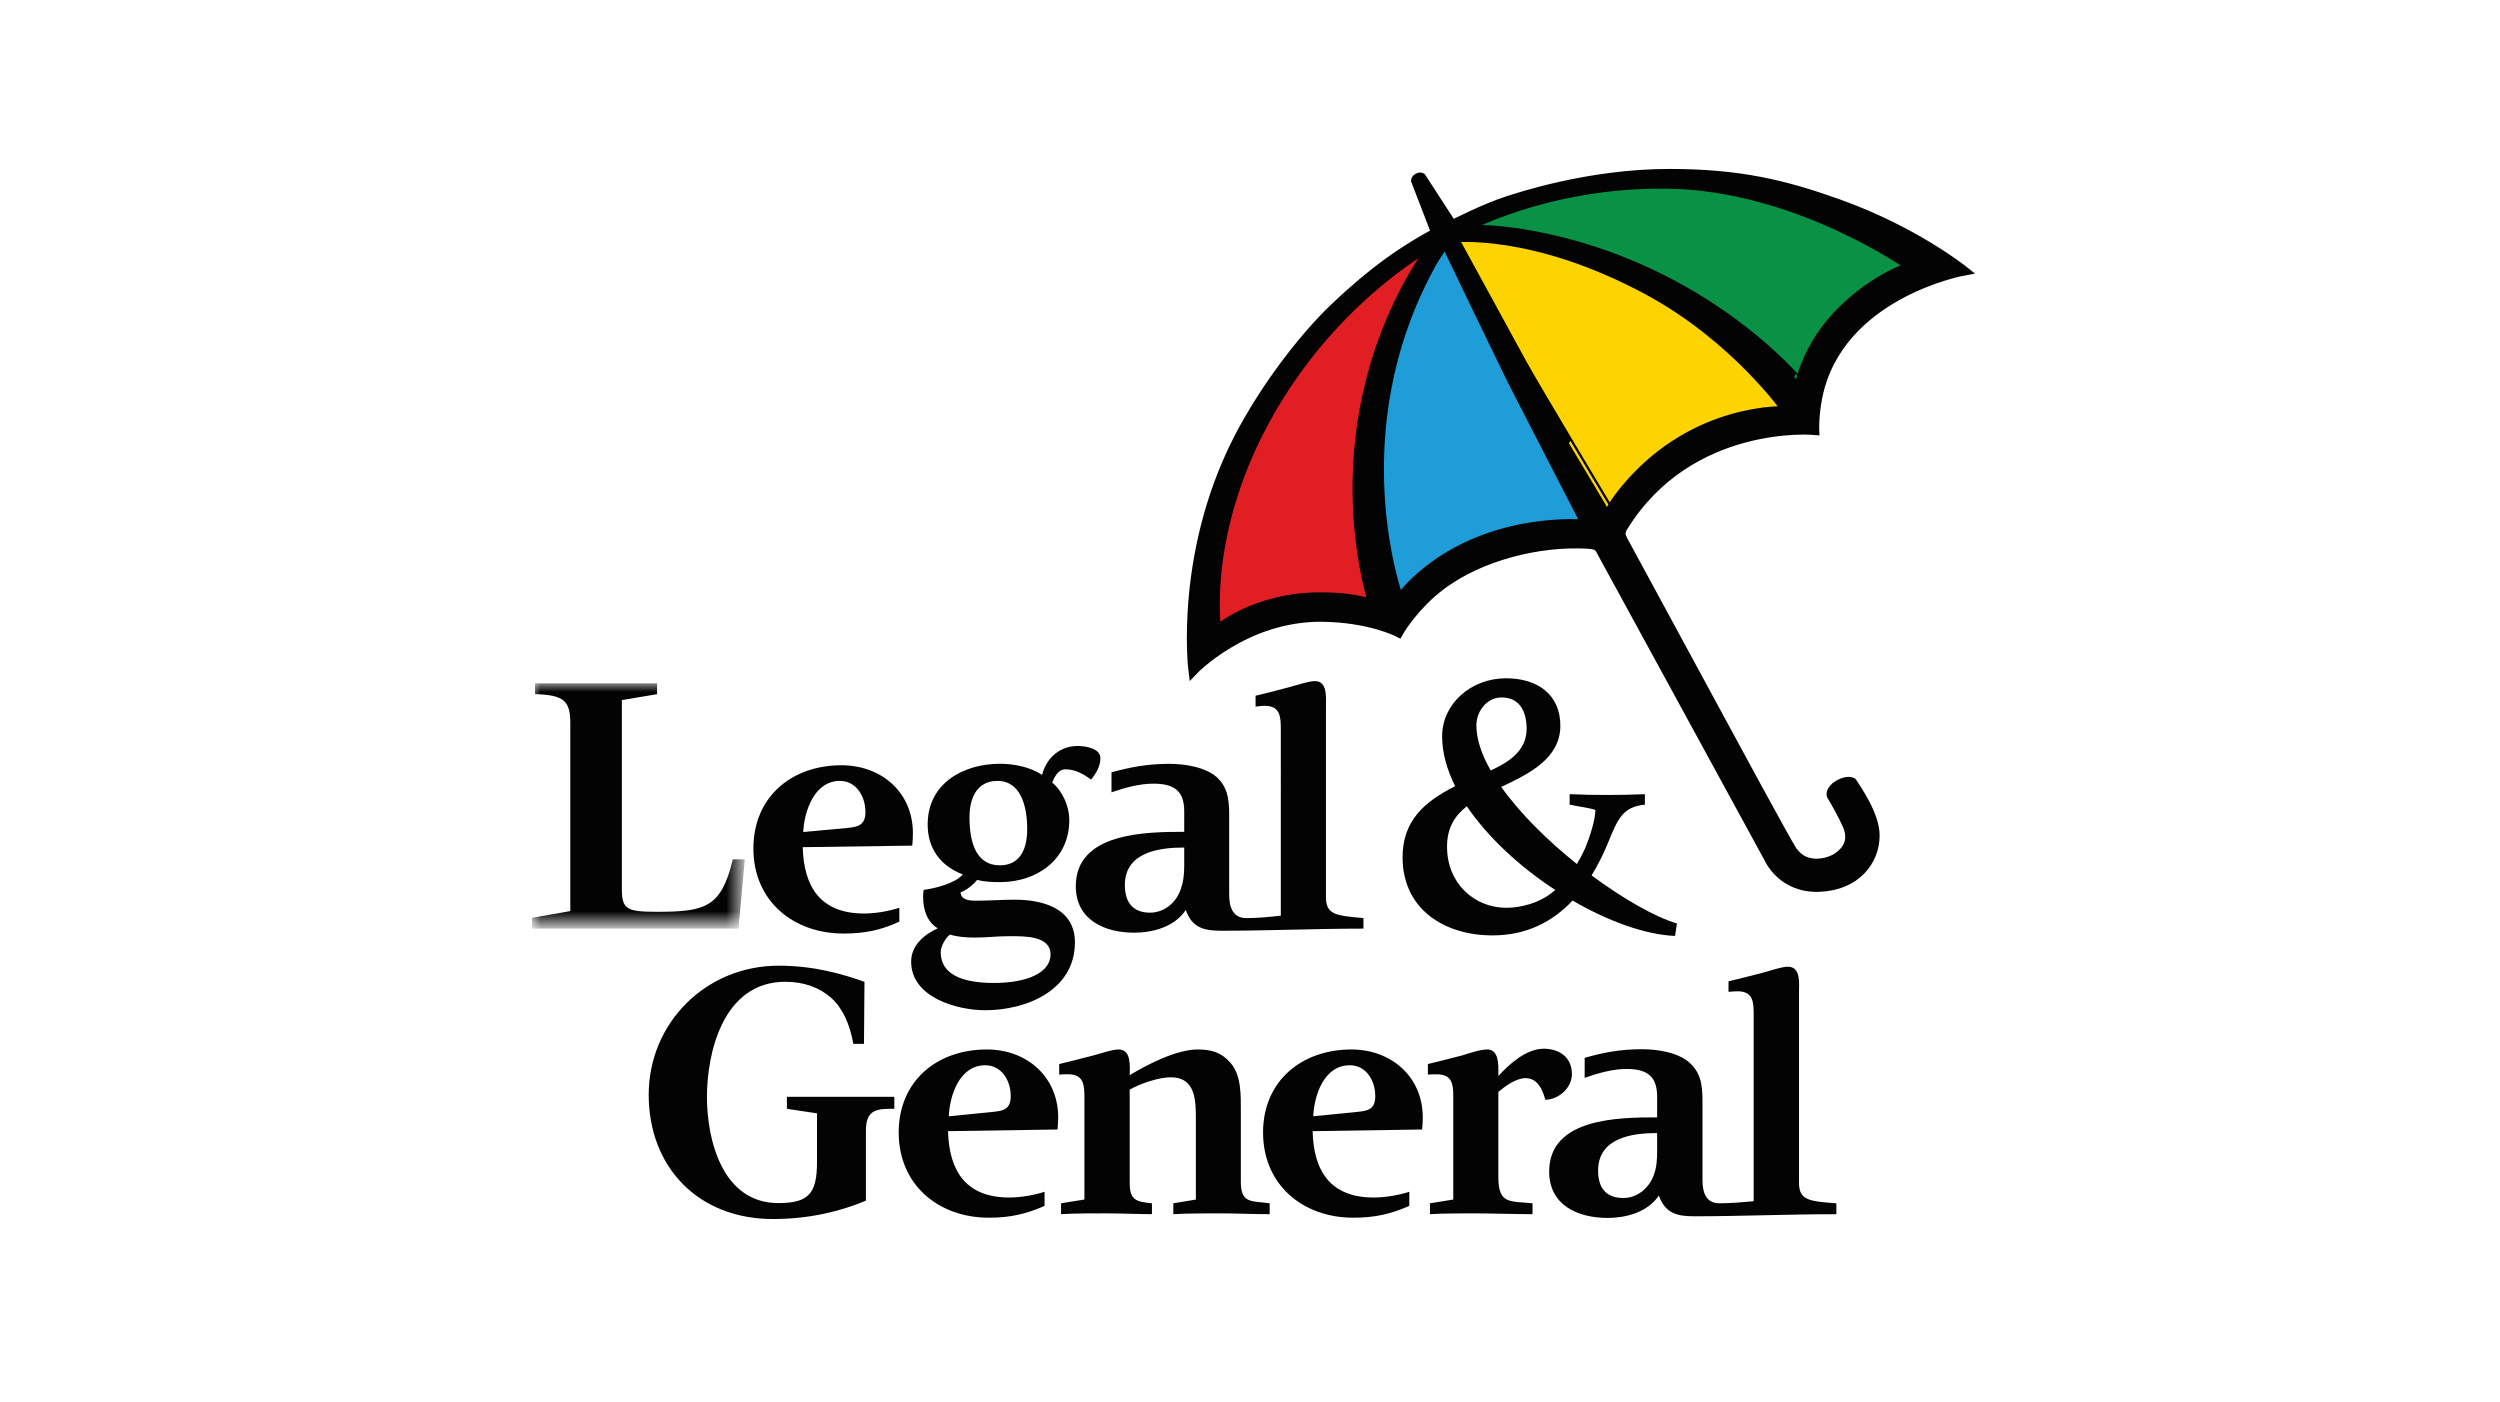
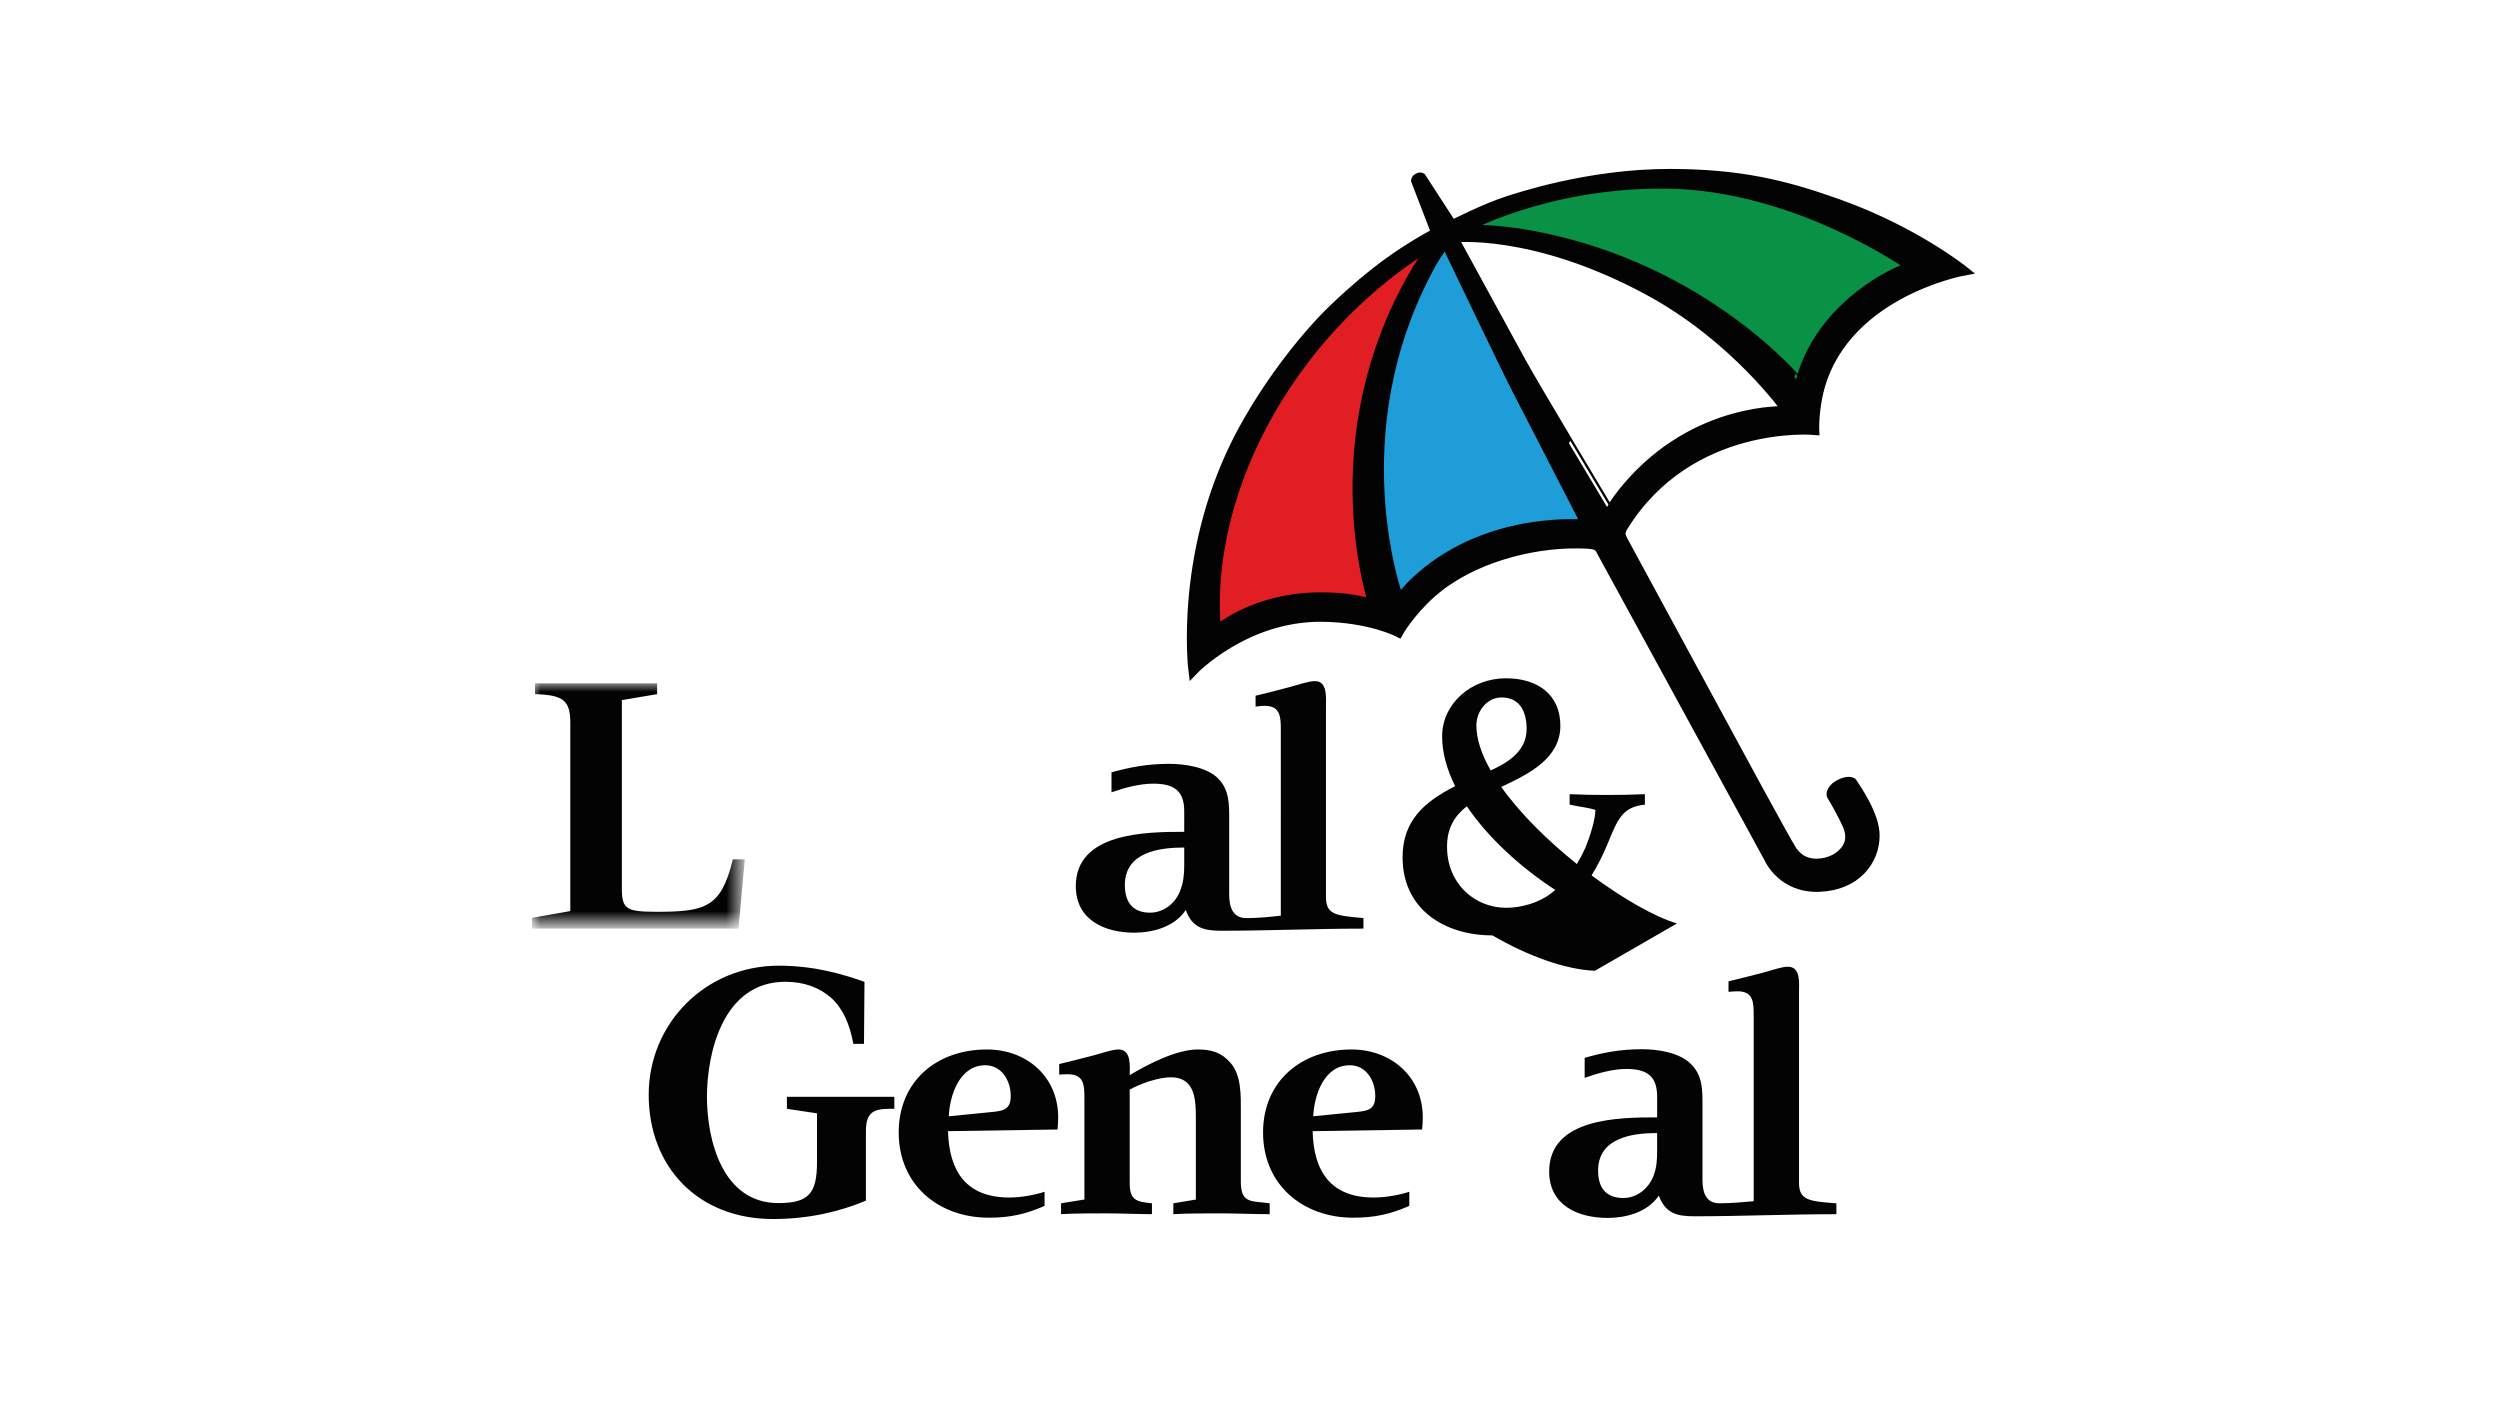
<svg xmlns="http://www.w3.org/2000/svg" version="1.1" x="0px" y="0px" width="148px" height="83px" viewBox="-31.5 -10 148 83" enable-background="new -31.5 -10 148 83" xml:space="preserve">
  <defs>
</defs>
  <path id="Fill-1_2_" fill="#099146" d="M54.904,3.491c-0.062,0.035-0.088,0.109-0.066,0.175c0.021,0.067,0.088,0.11,0.157,0.102  c0.017-0.001,1.588-0.163,4.169,0.314c10.121,1.876,15.727,8.655,15.781,8.722c0.037,0.046,0.098,0.065,0.154,0.05  c0.058-0.014,0.1-0.061,0.108-0.118c0.004-0.022,0.396-2.19,2.415-4.201c2.001-1.995,4.021-2.607,4.042-2.613  c0.056-0.017,0.097-0.062,0.104-0.118c0.01-0.056-0.014-0.112-0.061-0.146c-0.068-0.049-6.871-4.85-14.576-4.922  C59.932,0.667,54.955,3.462,54.904,3.491" />
-   <path id="Fill-3_2_" fill="#FDD400" d="M54.523,3.927c-0.051,0.006-0.092,0.035-0.115,0.079s-0.021,0.097,0.001,0.14l4.053,7.414  c0.692,1.271,5.171,8.74,5.216,8.815c0.029,0.049,0.084,0.076,0.141,0.072c0.058-0.005,0.106-0.042,0.127-0.095  c0.003-0.004,0.187-0.462,0.98-1.402c3.995-4.722,9.309-4.477,9.361-4.474c0.057,0.003,0.111-0.026,0.139-0.077  c0.027-0.049,0.025-0.111-0.008-0.158c-0.029-0.043-3.113-4.415-8.336-7.212C59.344,3.41,54.57,3.92,54.523,3.927" />
  <path id="Fill-5_2_" fill="#1E9DD8" d="M53.965,4.271c-0.02,0.023-0.474,0.577-0.859,1.275c-5.545,10.058-1.944,19.944-1.907,20.043  c0.021,0.055,0.071,0.092,0.131,0.096c0.06,0.005,0.112-0.026,0.142-0.077c0.002-0.005,0.297-0.536,1.182-1.316  c4.125-3.64,9.682-3.103,9.736-3.097c0.055,0.006,0.106-0.019,0.139-0.064c0.031-0.045,0.035-0.104,0.01-0.153l-4.121-8.009  c-0.723-1.408-4.164-8.596-4.199-8.668c-0.021-0.046-0.064-0.078-0.115-0.084C54.048,4.212,53.998,4.233,53.965,4.271" />
  <path id="Fill-7_2_" fill="#E21E25" d="M53.447,4.19c-0.057,0.03-5.771,3.054-9.742,9.826c-4.244,7.238-3.34,13.272-3.331,13.332  c0.009,0.055,0.047,0.099,0.098,0.118c0.051,0.018,0.109,0.007,0.149-0.029c0.022-0.02,2.246-1.953,6.087-1.941  c2.226,0.004,3.028,0.454,3.036,0.459c0.054,0.03,0.122,0.025,0.171-0.015c0.035-0.029,0.056-0.071,0.056-0.115  c0-0.016-0.004-0.032-0.009-0.048c-0.019-0.052-0.948-2.823-0.948-6.884c0-3.525,0.7-8.024,3.311-12.56  c0.598-1.029,1.303-1.909,1.309-1.917c0.021-0.028,0.033-0.061,0.033-0.094c0-0.034-0.012-0.067-0.033-0.095  C53.588,4.172,53.512,4.157,53.447,4.19" />
-   <path id="Fill-9_2_" fill="#020302" d="M60.316,42.891c-0.719,0.564-1.782,0.85-2.646,0.85c-1.884,0-3.505-1.438-3.505-3.614  c0-1.104,0.435-1.813,1.171-2.397c1.253,1.854,3.162,3.603,5.237,4.957C60.492,42.76,60.404,42.824,60.316,42.891L60.316,42.891z   M57.393,31.289c1.106,0,1.483,0.878,1.483,1.865c0,1.295-1.069,1.979-2.128,2.455c-0.533-0.938-0.846-1.84-0.846-2.662  C55.902,32.119,56.512,31.289,57.393,31.289L57.393,31.289z M67.775,44.67c-1.322-0.395-3.183-1.463-5.053-2.846  c0.358-0.588,0.682-1.223,0.952-1.879c0.591-1.442,0.863-2.174,2.204-2.311v-0.619c-0.729,0.034-1.484,0.047-2.251,0.047  c-0.729,0-1.467-0.013-2.205-0.047v0.619c0.5,0.116,1.029,0.161,1.525,0.311c0,0.574-0.322,1.586-0.605,2.27  c-0.149,0.329-0.313,0.641-0.491,0.936c-1.715-1.373-3.355-2.984-4.478-4.567c1.614-0.758,3.5-1.674,3.5-3.615  c0-1.854-1.343-2.815-3.222-2.815c-2.059,0-3.778,1.501-3.778,3.437c0,0.973,0.285,1.971,0.771,2.951  c-1.859,0.934-3.112,2.074-3.112,4.208c0,3.108,2.516,4.625,5.319,4.625c2.023,0,3.559-0.806,4.744-2.062  c2.112,1.225,4.305,2.021,6.067,2.094L67.775,44.67z" />
-   <path id="Fill-11_2_" fill="#020302" d="M59.982,55.105c-0.158-0.594-0.45-1.279-1.174-1.279c-0.545,0-1.189,0.464-1.606,0.816  v5.045c0,1.635,0.71,1.408,2.024,1.549v0.643c-1.156,0-2.336-0.047-3.482-0.047c-0.865,0-1.721,0-2.59,0.047v-0.643l1.38-0.223  v-6.101c0-0.72-0.06-1.313-0.979-1.313c-0.18,0-0.348,0-0.525,0.018v-0.625c0.673-0.16,1.348-0.336,2.02-0.508  c0.456-0.137,1.063-0.355,1.498-0.355c0.672,0,0.656,0.863,0.656,1.346V53.7c0.643-0.708,1.652-1.616,2.684-1.616  c0.932,0,1.67,0.512,1.67,1.504C61.555,54.402,60.785,55.092,59.982,55.105" />
+   <path id="Fill-9_2_" fill="#020302" d="M60.316,42.891c-0.719,0.564-1.782,0.85-2.646,0.85c-1.884,0-3.505-1.438-3.505-3.614  c0-1.104,0.435-1.813,1.171-2.397c1.253,1.854,3.162,3.603,5.237,4.957C60.492,42.76,60.404,42.824,60.316,42.891L60.316,42.891z   M57.393,31.289c1.106,0,1.483,0.878,1.483,1.865c0,1.295-1.069,1.979-2.128,2.455c-0.533-0.938-0.846-1.84-0.846-2.662  C55.902,32.119,56.512,31.289,57.393,31.289L57.393,31.289z M67.775,44.67c-1.322-0.395-3.183-1.463-5.053-2.846  c0.358-0.588,0.682-1.223,0.952-1.879c0.591-1.442,0.863-2.174,2.204-2.311v-0.619c-0.729,0.034-1.484,0.047-2.251,0.047  c-0.729,0-1.467-0.013-2.205-0.047v0.619c0.5,0.116,1.029,0.161,1.525,0.311c0,0.574-0.322,1.586-0.605,2.27  c-0.149,0.329-0.313,0.641-0.491,0.936c-1.715-1.373-3.355-2.984-4.478-4.567c1.614-0.758,3.5-1.674,3.5-3.615  c0-1.854-1.343-2.815-3.222-2.815c-2.059,0-3.778,1.501-3.778,3.437c0,0.973,0.285,1.971,0.771,2.951  c-1.859,0.934-3.112,2.074-3.112,4.208c0,3.108,2.516,4.625,5.319,4.625c2.112,1.225,4.305,2.021,6.067,2.094L67.775,44.67z" />
  <path id="Fill-13_2_" fill="#020302" d="M40.689,61.831c-0.909,0-1.825,0-2.728,0.048v-0.643l1.334-0.223V56.21  c0-1.071-0.028-2.435-1.476-2.435c-0.725,0-1.817,0.371-2.441,0.733v5.511c0,1.029,0.369,1.121,1.317,1.215v0.644  c-0.93,0-1.864-0.048-2.776-0.048c-0.873,0-1.736,0-2.604,0.048v-0.644l1.382-0.223v-5.986c0-0.766-0.013-1.428-0.967-1.428  c-0.176,0-0.351,0-0.525,0.019v-0.624c0.673-0.161,1.345-0.338,2.02-0.51c0.612-0.164,1.129-0.354,1.493-0.354  c0.778,0,0.661,1.009,0.661,1.521c1.057-0.64,2.777-1.521,4.023-1.521c0.811,0,1.417,0.175,1.952,0.802  c0.645,0.735,0.604,1.951,0.604,2.885v4.158c0,1.326,0.698,1.104,1.708,1.264v0.643C42.686,61.879,41.686,61.831,40.689,61.831" />
  <defs>
    <filter id="Adobe_OpacityMaskFilter" filterUnits="userSpaceOnUse" x="0" y="30.454" width="12.593" height="14.521">
      <feColorMatrix type="matrix" values="1 0 0 0 0  0 1 0 0 0  0 0 1 0 0  0 0 0 1 0" />
    </filter>
  </defs>
  <mask maskUnits="userSpaceOnUse" x="0" y="30.454" width="12.593" height="14.521" id="mask-2_1_">
    <g filter="url(#Adobe_OpacityMaskFilter)">
      <polygon id="path-1_1_" fill="#FFFFFF" points="0.001,30.454 0.001,44.975 12.593,44.975 12.593,30.454   " />
    </g>
  </mask>
  <path id="Fill-15_2_" mask="url(#mask-2_1_)" fill="#020302" d="M12.22,44.975H0v-0.643l2.262-0.396V32.803  c0-1.326-0.396-1.662-2.089-1.708v-0.641H7.4v0.641l-2.086,0.349v11.162c0,1.234,0.286,1.373,2.086,1.373  c2.844,0,3.806-0.254,4.484-3.108h0.709L12.22,44.975z" />
  <path id="Fill-18_2_" fill="#020302" d="M21.155,55.641c-0.995,0-1.393,0.269-1.393,1.311v4.128  c-1.499,0.622-3.311,1.086-5.507,1.086c-4.417,0-7.352-3.069-7.352-7.358c0-4.214,3.349-7.64,7.702-7.64  c2.119,0,3.821,0.513,5.072,0.957l-0.029,3.672h-0.629c-0.208-1.123-0.593-2.067-1.312-2.724c-0.691-0.607-1.606-0.952-2.714-0.952  c-3.75,0-4.642,4.327-4.642,6.812c0,2.549,0.912,6.289,4.222,6.289c1.801,0,2.294-0.562,2.294-2.437v-2.875l-1.782-0.269V54.93  h6.359v0.711H21.155z" />
  <path id="Fill-20_2_" fill="#020302" d="M66.602,57.076c-1.43,0-3.494,0.256-3.494,2.227c0,0.994,0.451,1.619,1.498,1.619  c0.845,0,1.5-0.609,1.773-1.283c0.193-0.514,0.223-0.93,0.223-1.49V57.076z M68.77,62.004c-1.012,0-1.696-0.193-2.068-1.227  c-0.688,1.033-2.031,1.324-3.025,1.324c-1.798,0-3.466-0.768-3.466-2.748c0-3.172,4.125-3.205,6.392-3.205V54.93  c0-1.187-0.559-1.648-1.814-1.648c-0.82,0-1.715,0.257-2.477,0.527v-1.185c1.058-0.306,2.104-0.511,3.395-0.511  c0.914,0,2.184,0.188,2.869,0.849c0.738,0.703,0.711,1.584,0.711,2.546v4.354c0,0.767,0.23,1.373,1,1.373  c0.672,0,1.377-0.063,2.031-0.123V50.125c0-0.781-0.01-1.441-0.959-1.441c-0.172,0-0.346,0.017-0.531,0.033v-0.624  c0.675-0.155,1.348-0.335,2.027-0.507c0.608-0.163,1.129-0.357,1.489-0.357c0.773,0,0.658,0.978,0.658,1.523v11.27  c0,1.041,0.608,1.092,2.212,1.215v0.644C74.387,61.879,71.596,62.004,68.77,62.004L68.77,62.004z" />
  <path id="Fill-22_2_" fill="#020302" d="M38.606,40.174c-1.446,0-3.514,0.251-3.514,2.223c0,0.99,0.451,1.633,1.488,1.633  c0.868,0,1.532-0.623,1.786-1.293c0.19-0.5,0.24-0.934,0.24-1.492V40.174z M40.777,45.1c-1.033,0-1.708-0.189-2.078-1.229  c-0.691,1.04-2.034,1.345-3.042,1.345c-1.788,0-3.47-0.771-3.47-2.755c0-3.172,4.134-3.217,6.419-3.217v-1.22  c0-1.185-0.574-1.631-1.831-1.631c-0.822,0-1.733,0.252-2.474,0.512v-1.184c1.063-0.289,2.087-0.502,3.41-0.502  c0.894,0,2.179,0.178,2.872,0.836c0.722,0.705,0.685,1.6,0.685,2.563v4.34c0,0.769,0.231,1.394,1.015,1.394  c0.661,0,1.367-0.064,2.041-0.146V33.221c0-0.785-0.018-1.438-0.971-1.438c-0.174,0-0.349,0.034-0.523,0.048v-0.644  c0.673-0.158,1.348-0.335,2.007-0.511c0.606-0.159,1.119-0.354,1.513-0.354c0.752,0,0.647,0.995,0.647,1.521v11.27  c0,1.046,0.601,1.093,2.219,1.236v0.625C46.377,44.975,43.6,45.1,40.777,45.1L40.777,45.1z" />
  <path id="Fill-24_2_" fill="#020302" d="M48.407,53.063c-1.521,0-2.101,1.756-2.166,3.021l2.585-0.256  c0.678-0.066,1.09-0.159,1.09-0.946C49.916,53.984,49.389,53.063,48.407,53.063 M52.689,56.866l-6.481,0.099  c0.056,2.371,1.062,3.928,3.612,3.928c0.693,0,1.518-0.147,2.111-0.34v0.834c-1.113,0.492-2.059,0.701-3.316,0.701  c-3.014,0-5.342-1.967-5.342-5.047c0-3.039,2.276-4.912,5.231-4.912c2.358,0,4.224,1.615,4.224,4.021  C52.729,56.373,52.716,56.631,52.689,56.866" />
-   <path id="Fill-26_2_" fill="#020302" d="M28.266,45.422c-0.835,0-1.238,0.082-2.071,0.082c-0.549,0-1.055-0.051-1.458-0.178  c-0.274,0.21-0.547,0.705-0.547,1.041c0,1.326,1.287,1.824,3.152,1.824c2.096,0,3.35-0.674,3.35-1.683  C30.691,45.393,29.167,45.422,28.266,45.422 M27.546,36.229c-1.156,0-1.652,0.929-1.652,2.162c0,1.43,0.368,2.836,1.795,2.836  c1.16,0,1.621-0.896,1.621-2.146C29.31,37.752,28.943,36.229,27.546,36.229 M33.088,36.15c-0.452-0.336-0.953-0.607-1.511-0.607  c-0.433,0-0.647,0.447-0.789,0.783c0.627,0.512,1.015,1.426,1.015,2.225c0,2.318-1.896,3.67-4.096,3.67  c-0.459,0-0.91-0.016-1.363-0.129c-0.241,0.305-0.609,0.592-0.978,0.735c0.03,0.47,0.561,0.495,0.913,0.495  c0.769,0,1.527-0.061,2.279-0.061c1.687,0,3.578,0.514,3.578,2.526c0,2.836-2.871,4.019-5.309,4.019  c-1.703,0-4.387-0.771-4.387-2.877c0-0.964,0.772-1.604,1.574-1.974c-0.661-0.396-0.866-1.151-0.866-1.888  c0-0.133,0.015-0.254,0.034-0.387c0.658-0.078,1.895-0.397,2.314-0.912c-1.325-0.514-2.078-1.537-2.078-2.961  c0-2.418,2.089-3.592,4.288-3.592c0.822,0,1.796,0.195,2.486,0.658c0.259-1.004,1.047-1.711,2.109-1.711  c0.431,0,1.344,0.13,1.344,0.72C33.646,35.365,33.385,35.799,33.088,36.15" />
-   <path id="Fill-28_2_" fill="#020302" d="M18.221,36.229c-1.508,0-2.106,1.779-2.17,3.027l2.591-0.238  c0.671-0.063,1.093-0.18,1.093-0.945C19.736,37.174,19.206,36.229,18.221,36.229 M22.507,40.061l-6.486,0.092  c0.064,2.355,1.059,3.927,3.629,3.927c0.694,0,1.5-0.144,2.091-0.341v0.822c-1.104,0.51-2.061,0.705-3.295,0.705  c-3.019,0-5.345-1.957-5.345-5.031c0-3.061,2.261-4.932,5.212-4.932c2.382,0,4.231,1.615,4.231,4.018  C22.546,39.563,22.528,39.82,22.507,40.061" />
  <path id="Fill-30_2_" fill="#020302" d="M26.826,53.063c-1.51,0-2.103,1.756-2.156,3.021l2.576-0.256  c0.67-0.066,1.089-0.159,1.089-0.946C28.335,53.984,27.806,53.063,26.826,53.063 M31.107,56.866l-6.485,0.099  c0.068,2.371,1.064,3.928,3.635,3.928c0.686,0,1.484-0.147,2.082-0.34v0.834c-1.112,0.492-2.049,0.701-3.293,0.701  c-3.019,0-5.343-1.967-5.343-5.047c0-3.039,2.255-4.912,5.217-4.912c2.372,0,4.224,1.615,4.224,4.021  C31.145,56.373,31.125,56.631,31.107,56.866" />
  <path id="Fill-32_2_" fill="#020302" d="M58.593,11.489c-0.306-0.563-4.052-7.415-4.052-7.415s4.695-0.553,11.471,3.086  c5.252,2.814,8.285,7.166,8.285,7.166s-5.391-0.312-9.486,4.527c-0.828,0.981-1.004,1.445-1.004,1.445S59.293,12.772,58.593,11.489  L58.593,11.489z M52.553,24.181c-0.922,0.812-1.215,1.356-1.215,1.356s-3.677-9.804,1.898-19.919  c0.383-0.694,0.844-1.252,0.844-1.252s3.469,7.246,4.201,8.672c0.736,1.432,4.121,8.009,4.121,8.009S56.777,20.453,52.553,24.181  L52.553,24.181z M46.71,25.347c-3.951-0.011-6.188,1.978-6.188,1.978s-0.954-5.957,3.312-13.233  c3.996-6.813,9.684-9.769,9.684-9.769s-0.713,0.885-1.322,1.938c-5.717,9.938-2.375,19.566-2.375,19.566S49.02,25.351,46.71,25.347  L46.71,25.347z M67.133,0.887c7.746,0.072,14.49,4.892,14.49,4.892s-2.049,0.604-4.104,2.65c-2.082,2.074-2.457,4.282-2.457,4.282  S69.49,5.844,59.191,3.935C56.553,3.449,54.98,3.62,54.98,3.62S59.889,0.816,67.133,0.887L67.133,0.887z M78.135,36.305  c0,0-0.271-0.146-0.802,0.159c-0.47,0.286-0.421,0.589-0.421,0.589s0.023,0.043,0.023,0.049c0.135,0.219,0.685,1.182,0.922,1.736  c0.25,0.564,0.309,1.307-0.567,1.911c-0.47,0.319-1.351,0.538-2.058,0.183c-0.164-0.076-0.41-0.264-0.616-0.551  c-0.302-0.418-3.96-7.191-3.96-7.191l-6.08-11.214c0,0-0.145-0.276-0.125-0.406c0.029-0.216,0.088-0.303,0.162-0.419  c3.951-6.347,11.305-5.683,11.305-5.683s-0.036-0.821,0.178-1.936c1.221-6.156,8.67-7.501,8.67-7.501s-2.914-2.345-7.404-3.95  c-3.268-1.173-5.928-1.797-10.027-1.8c-4.814-0.003-9.046,1.445-9.536,1.596c-1.339,0.418-3.334,1.44-3.334,1.44l-1.823-2.812  c0,0-0.068-0.043-0.205,0.027c-0.119,0.064-0.121,0.154-0.121,0.154l1.193,3.102c0,0-0.433,0.213-0.968,0.536  c-0.987,0.602-2.579,1.553-5.089,3.952c-1.516,1.449-3.672,4.094-5.341,7.132c-3.888,7.093-2.977,14.291-2.977,14.291  s3.06-3.212,7.622-3.17c2.869,0.031,4.535,0.909,4.535,0.909s0.664-1.18,1.944-2.316c2.34-2.083,5.941-2.958,8.599-2.936  c0.592,0.003,0.901,0.023,1.103,0.086c0.168,0.055,0.271,0.202,0.271,0.202l10.004,18.332c0,0,0.771,1.807,3.008,1.709  c2.176-0.09,3.273-1.576,3.273-3.047c0.008-1.221-1.109-2.779-1.324-3.125L78.135,36.305z" />
  <path id="Stroke-34_2_" fill="none" stroke="#020302" stroke-width="0.56" d="M58.593,11.489c-0.306-0.563-4.052-7.415-4.052-7.415  s4.695-0.553,11.471,3.086c5.252,2.814,8.285,7.166,8.285,7.166s-5.391-0.312-9.486,4.527c-0.828,0.981-1.004,1.445-1.004,1.445  S59.293,12.772,58.593,11.489z M52.553,24.181c-0.922,0.812-1.215,1.356-1.215,1.356s-3.677-9.804,1.898-19.919  c0.383-0.694,0.844-1.252,0.844-1.252s3.469,7.246,4.201,8.672c0.736,1.432,4.121,8.009,4.121,8.009S56.777,20.453,52.553,24.181z   M46.71,25.347c-3.951-0.011-6.188,1.978-6.188,1.978s-0.954-5.957,3.312-13.233c3.996-6.813,9.684-9.769,9.684-9.769  s-0.713,0.885-1.322,1.938c-5.717,9.938-2.375,19.566-2.375,19.566S49.02,25.351,46.71,25.347z M67.133,0.887  c7.746,0.072,14.49,4.892,14.49,4.892s-2.049,0.604-4.104,2.65c-2.082,2.074-2.457,4.282-2.457,4.282S69.49,5.844,59.191,3.935  C56.553,3.449,54.98,3.62,54.98,3.62S59.889,0.816,67.133,0.887z M78.135,36.305c0,0-0.271-0.146-0.802,0.159  c-0.47,0.286-0.421,0.589-0.421,0.589s0.023,0.043,0.023,0.049c0.135,0.219,0.685,1.182,0.922,1.736  c0.25,0.564,0.309,1.307-0.567,1.911c-0.47,0.319-1.351,0.538-2.058,0.183c-0.164-0.076-0.41-0.264-0.616-0.551  c-0.302-0.418-3.96-7.191-3.96-7.191l-6.08-11.214c0,0-0.145-0.276-0.125-0.406c0.029-0.216,0.088-0.303,0.162-0.419  c3.951-6.347,11.305-5.683,11.305-5.683s-0.036-0.821,0.178-1.936c1.221-6.156,8.67-7.501,8.67-7.501s-2.914-2.345-7.404-3.95  c-3.268-1.173-5.928-1.797-10.027-1.8c-4.814-0.003-9.046,1.445-9.536,1.596c-1.339,0.418-3.334,1.44-3.334,1.44l-1.823-2.812  c0,0-0.068-0.043-0.205,0.027c-0.119,0.064-0.121,0.154-0.121,0.154l1.193,3.102c0,0-0.433,0.213-0.968,0.536  c-0.987,0.602-2.579,1.553-5.089,3.952c-1.516,1.449-3.672,4.094-5.341,7.132c-3.888,7.093-2.977,14.291-2.977,14.291  s3.06-3.212,7.622-3.17c2.869,0.031,4.535,0.909,4.535,0.909s0.664-1.18,1.944-2.316c2.34-2.083,5.941-2.958,8.599-2.936  c0.592,0.003,0.901,0.023,1.103,0.086c0.168,0.055,0.271,0.202,0.271,0.202l10.004,18.332c0,0,0.771,1.807,3.008,1.709  c2.176-0.09,3.273-1.576,3.273-3.047c0.008-1.221-1.109-2.779-1.324-3.125L78.135,36.305z" />
</svg>